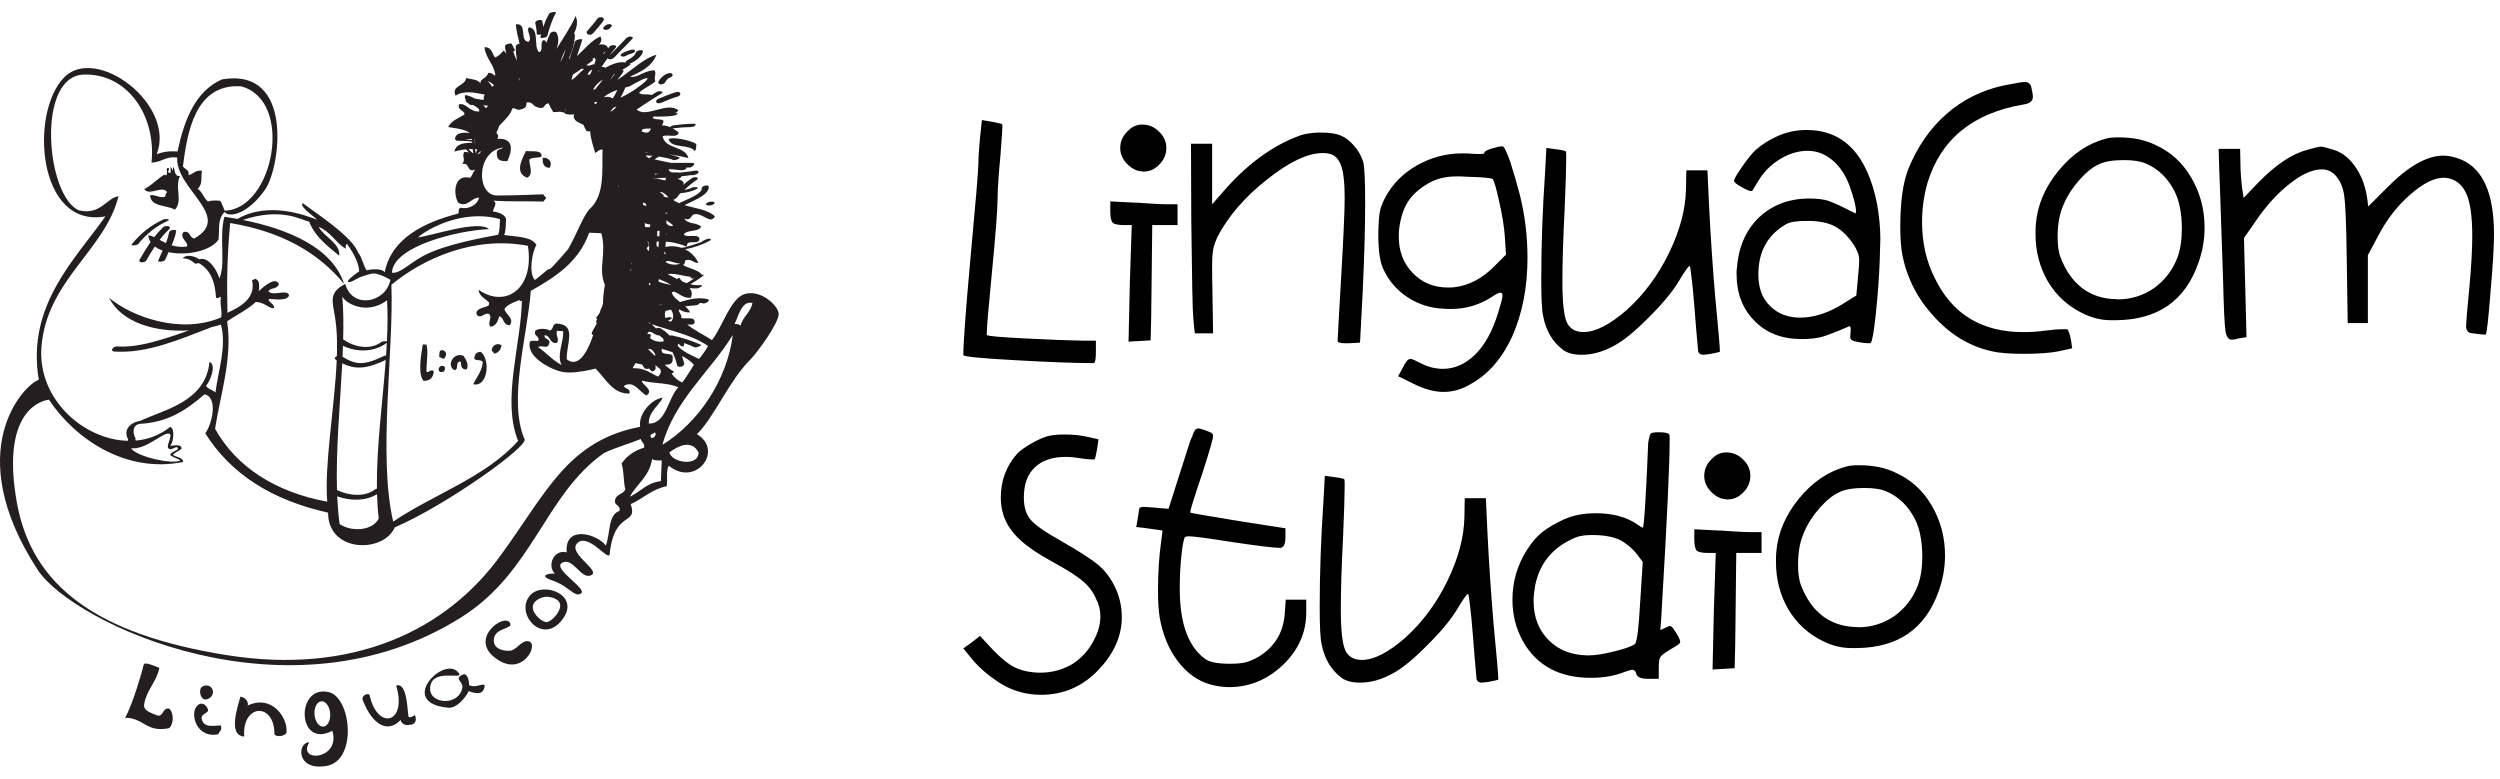
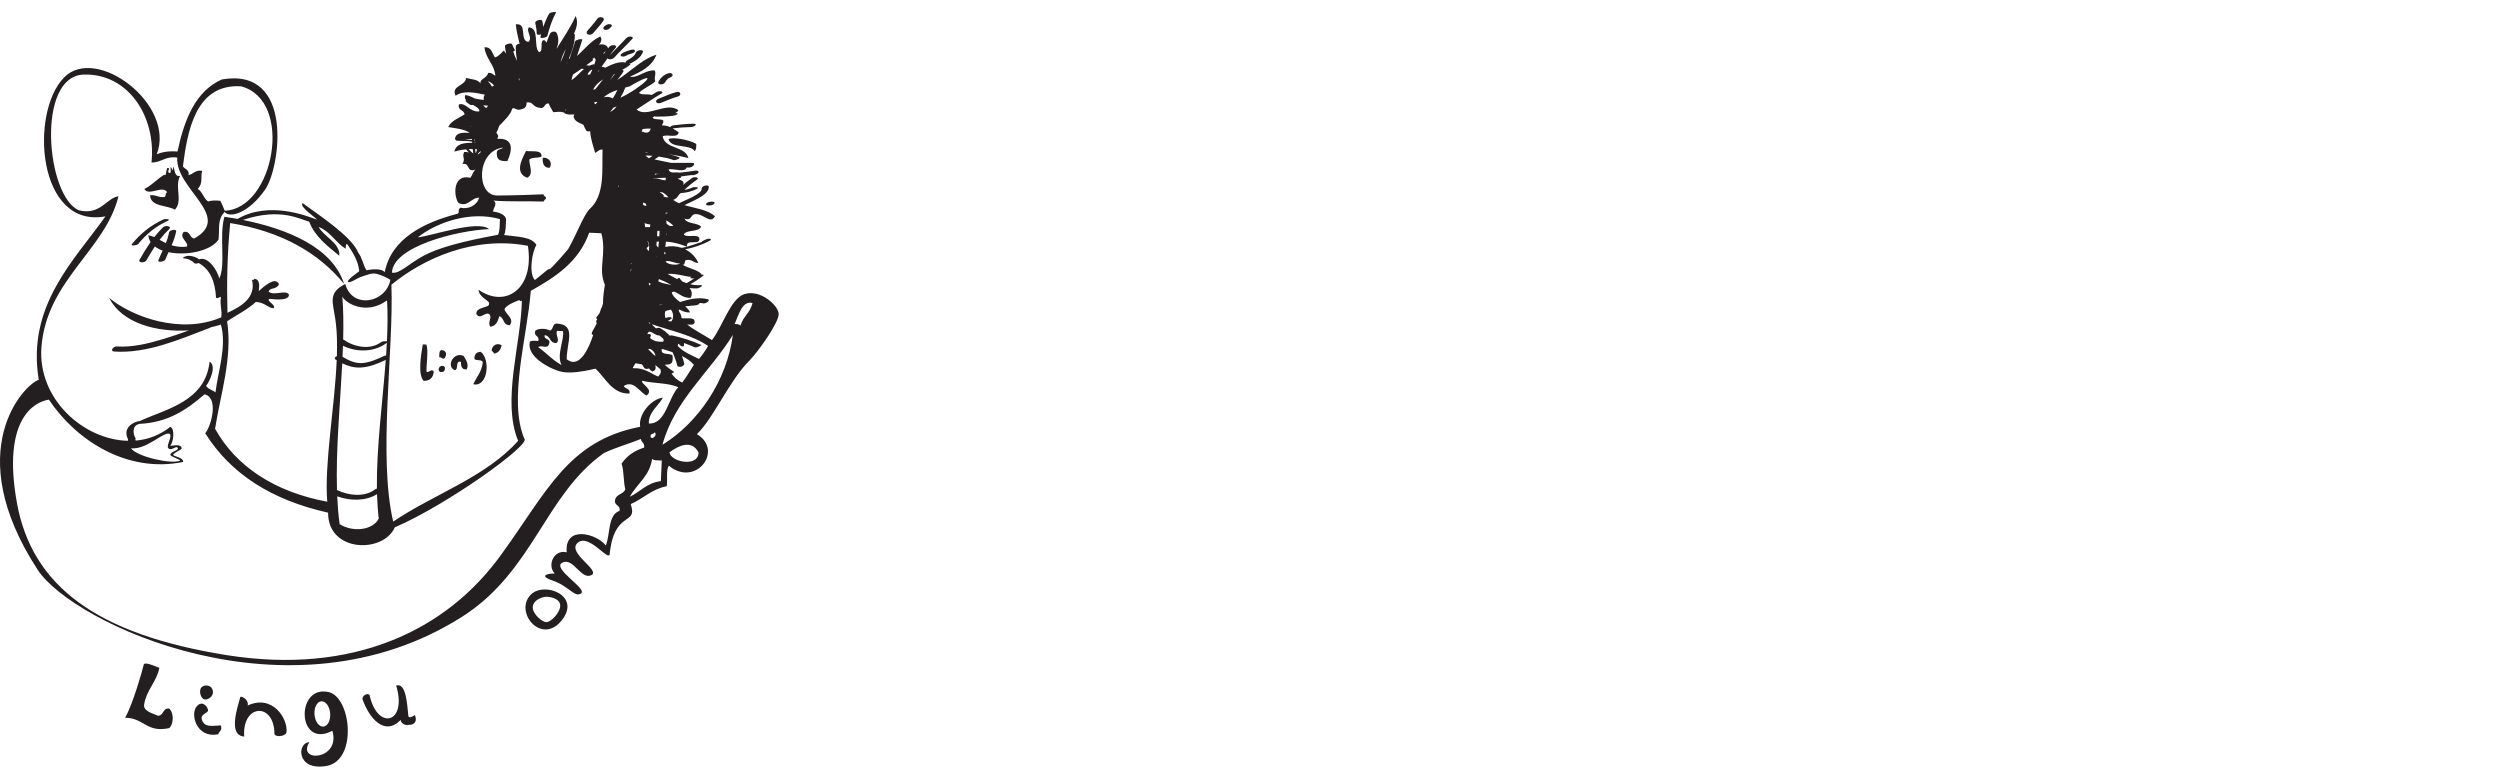
<svg xmlns="http://www.w3.org/2000/svg" width="183" height="57" viewBox="0 0 183 57" fill="none">
  <path d="M48.94 10.179C49.103 10.908 50.494 10.514 50.856 11.063C50.963 10.963 50.97 10.754 50.968 10.535C50.522 10.255 49.287 10.007 48.94 10.179Z" fill="#231F20" />
  <path d="M38.502 11.055C38.189 11.678 37.655 12.663 38.594 13.014C39.07 12.734 38.76 12.207 38.742 11.687C38.926 11.486 39.392 11.592 39.64 11.46C39.679 10.942 38.965 11.114 38.502 11.055Z" fill="#231F20" />
  <path d="M39.725 11.553C39.707 11.967 39.801 12.278 40.226 12.286C40.476 11.95 40.203 11.491 39.725 11.553Z" fill="#231F20" />
-   <path d="M12.116 12.832C12.045 12.583 11.072 13.64 10.562 13.83C10.875 14.404 11.926 13.507 12.239 14.081C12.056 14.097 12.201 14.473 11.958 14.424C11.551 14.456 11.412 14.243 10.986 14.293C11.03 15.16 12.205 14.993 12.806 15.35C13.412 14.671 12.758 13.704 13.181 12.878C12.711 12.993 12.79 12.163 12.676 12.234C12.646 12.704 12.621 12.336 12.499 12.226C12.444 12.353 12.582 12.689 12.39 12.666C12.149 12.523 12.595 12.277 12.228 12.303C12.17 12.457 12.312 12.829 12.116 12.832Z" fill="#231F20" />
+   <path d="M12.116 12.832C12.045 12.583 11.072 13.64 10.562 13.83C10.875 14.404 11.926 13.507 12.239 14.081C12.056 14.097 12.201 14.473 11.958 14.424C11.551 14.456 11.412 14.243 10.986 14.293C11.03 15.16 12.205 14.993 12.806 15.35C13.412 14.671 12.758 13.704 13.181 12.878C12.711 12.993 12.79 12.163 12.676 12.234C12.646 12.704 12.621 12.336 12.499 12.226C12.444 12.353 12.582 12.689 12.39 12.666C12.149 12.523 12.595 12.277 12.228 12.303Z" fill="#231F20" />
  <path d="M36.163 25.884C36.493 25.841 36.642 25.601 36.723 25.287C36.419 25.044 35.969 25.287 35.993 25.699C36.093 25.722 36.128 25.803 36.163 25.884Z" fill="#231F20" />
  <path d="M31.751 27.202C31.596 26.916 31.28 27.396 31.218 27.178C31.212 26.532 31.367 25.737 31.215 25.223L30.949 25.211C30.828 25.921 30.567 27.412 31.01 27.88C31.466 27.882 31.712 27.655 31.751 27.202Z" fill="#231F20" />
  <path d="M32.353 25.628C32.126 25.628 32.163 25.918 32.153 26.153C32.321 26.14 32.343 26.261 32.504 26.257C32.697 26.05 32.75 25.684 32.353 25.628Z" fill="#231F20" />
  <path d="M35.192 25.753C34.888 25.762 34.723 25.922 34.725 26.265C34.837 26.447 35.346 26.265 35.334 26.559C35.253 27.245 34.874 27.606 34.643 28.128C35.712 28.361 35.923 26.327 35.192 25.753Z" fill="#231F20" />
  <path d="M33.267 27.09C33.617 27.102 33.284 26.365 33.738 26.488C33.742 26.796 33.786 27.068 34.158 27.04C34.35 26.685 34.101 26.324 33.935 26.052C33.173 25.721 32.659 26.818 33.267 27.09Z" fill="#231F20" />
  <path d="M32.565 26.882C32.333 26.596 31.931 26.965 32.195 27.221C32.47 27.275 32.593 27.162 32.565 26.882Z" fill="#231F20" />
-   <path d="M38.727 46.951C38.258 46.8 37.92 47.444 37.455 47.609C37.219 47.693 36.057 47.658 36.149 46.789C36.242 45.92 37.554 46.06 37.345 45.619C36.947 44.778 34.016 46.914 36.599 48.39C38.321 49.374 39.433 47.178 38.727 46.951Z" fill="#231F20" />
  <path d="M11.561 52.389C11.08 52.189 10.472 52.033 10.552 51.56C10.731 50.48 11.453 49.94 11.667 48.887C11.291 48.756 10.57 48.392 10.514 48.676C10.446 49.014 9.713 51.589 9.155 52.542C10.536 52.538 10.722 53.664 12.383 53.297C12.704 53.038 12.759 52.201 12.381 51.865C11.891 51.803 11.995 52.407 11.561 52.389Z" fill="#231F20" />
-   <path d="M34.343 50.156C34.329 49.749 34.239 49.438 33.982 49.343C33.123 49.645 33.911 49.893 33.847 50.305C33.628 51.707 31.479 51.55 31.485 50.434C31.491 48.825 33.935 49.808 33.6 49.294C32.631 47.812 28.949 51.475 32.835 51.807C33.377 51.854 34.03 51.159 34.312 50.59C34.872 50.799 35.443 50.894 35.48 50.138C35.154 50.036 34.841 50.379 34.343 50.156Z" fill="#231F20" />
  <path d="M15.549 50.46C15.392 50.072 14.816 50.109 14.687 50.403C14.559 50.697 14.74 51.244 15.064 51.203C15.389 51.162 15.706 50.848 15.549 50.46Z" fill="#231F20" />
  <path d="M18.126 51.647C18.22 51.426 17.98 51.027 17.596 50.998C17.414 51.696 16.652 53.837 17.876 53.916C17.71 51.501 20.087 51.392 20.088 53.725C20.137 53.968 20.874 53.93 20.97 53.614C21.093 52.611 19.95 50.791 18.126 51.647Z" fill="#231F20" />
  <path d="M29.892 52.406C29.802 51.621 29.748 49.953 28.999 50.179C29.843 52.969 27.621 53.507 27.054 50.879C26.944 50.7 26.514 50.889 26.531 51.169C27.011 52.556 28.136 53.923 29.333 52.698C29.325 52.902 29.634 53.148 29.949 53.057C30.136 53.073 30.613 52.964 30.371 52.341C30.371 52.342 29.92 52.656 29.892 52.406Z" fill="#231F20" />
  <path d="M14.753 52.563C14.749 52.269 15.164 52.208 15.225 52.035C15.285 51.862 14.838 51.15 14.379 51.729C13.92 52.308 14.392 54.061 15.976 53.751C16.031 53.529 16.3 53.472 16.162 53.099C15.616 53.108 14.879 53.326 14.753 52.563Z" fill="#231F20" />
  <path d="M57 22.976C56.978 22.364 55.662 21.15 54.486 21.532C53.466 21.863 52.868 23.953 52.116 24.895C51.592 24.551 50.764 24.146 50.3 23.748C50.569 23.764 50.882 23.826 50.844 23.506C50.795 23.181 50.203 23.355 49.876 23.285C49.939 23.023 49.565 22.728 49.725 22.657C49.952 22.762 50.151 22.891 50.516 22.869C50.44 22.705 50.309 22.559 50.157 22.423L50.195 22.418C50.447 22.393 50.698 22.368 50.95 22.346C51.083 22.334 51.199 22.247 51.219 22.175C51.303 22.178 51.387 22.188 51.469 22.207C51.66 22.252 52.079 21.966 51.776 21.894C51.127 21.74 50.444 21.902 49.773 22.109C49.487 21.884 49.224 21.665 49.173 21.396C49.224 21.378 49.275 21.359 49.325 21.34C49.75 21.484 49.96 21.822 50.562 21.803C50.702 21.492 50.629 21.27 50.477 21.083C50.663 21.112 50.85 21.12 51.037 21.109C51.189 21.099 51.596 20.852 51.253 20.873C51.009 20.887 50.764 20.863 50.528 20.803C50.864 20.622 51.184 20.412 51.483 20.175C51.577 20.101 51.401 20.093 51.364 20.096C51.341 20.099 51.319 20.102 51.297 20.105C51.315 20.091 51.333 20.076 51.349 20.06C51.01 19.718 50.378 19.644 49.958 19.377C50.201 19.425 50.055 19.049 50.239 19.034C50.692 18.96 50.738 19.258 51.119 19.25C50.946 18.84 50.606 18.474 50.157 18.25C50.792 18.124 51.406 17.925 51.977 17.604C51.983 17.6 52.057 17.555 52.038 17.532C52.032 17.525 52.026 17.518 52.02 17.511C51.946 17.419 51.699 17.511 51.617 17.551C51.551 17.583 51.49 17.616 51.426 17.651C51.38 17.677 51.369 17.694 51.379 17.705C51.065 17.821 50.269 18.074 50.181 18.091C50.086 18.11 49.991 18.126 49.895 18.141C49.51 18.012 49.097 17.989 48.7 18.073C48.717 17.946 48.733 17.818 48.746 17.688C49.298 17.72 49.725 17.842 50.283 18.058C50.194 17.434 51.203 18.01 51.197 17.476C51.147 17.067 50.24 17.444 50.055 17.158C50.303 16.778 51.12 17.019 51.324 16.592C51.041 16.283 50.284 16.41 50.106 16.005C50.621 16.195 50.543 15.739 50.831 15.681C51.465 15.573 51.999 16.466 52.335 15.836C51.828 15.347 50.889 15.252 50.104 15.016C50.252 14.947 50.4 14.875 50.548 14.802C50.918 14.617 51.93 14.204 51.88 13.665C51.863 13.482 51.347 13.597 51.366 13.803C51.4 14.167 50.313 14.589 50.073 14.704C49.953 14.762 49.831 14.819 49.708 14.875C49.555 14.813 49.411 14.733 49.278 14.635C49.479 14.562 49.612 14.415 49.715 14.235C49.753 14.201 49.791 14.168 49.829 14.134C50.229 14.114 50.621 14.016 50.983 13.844C51.293 13.695 50.82 13.66 50.674 13.73C50.491 13.816 50.294 13.873 50.093 13.896C50.379 13.638 50.666 13.385 50.988 13.174C51.279 12.983 50.832 12.916 50.671 13.023C50.436 13.18 50.212 13.352 49.999 13.539C50.014 13.5 50.028 13.462 50.043 13.425C50.032 13.179 49.722 13.208 49.615 13.05C49.769 13.075 49.848 13.019 49.88 12.91C50.127 12.882 50.372 12.851 50.616 12.815C50.68 12.835 50.749 12.832 50.812 12.808L50.908 12.778C50.977 12.757 51.165 12.685 51.13 12.576C51.13 12.573 51.127 12.569 51.126 12.566C51.099 12.483 50.973 12.477 50.904 12.489C50.523 12.549 50.135 12.6 49.743 12.64C49.426 12.558 49.077 12.765 48.933 12.399C49.348 12.322 50.143 12.66 50.262 12.261H50.472C50.694 12.261 51.008 11.924 50.66 11.924H49.121C48.722 11.835 48.319 11.75 47.91 11.67C48.013 11.6 48.117 11.53 48.223 11.462L48.325 11.478C48.651 11.53 48.991 11.591 49.296 11.717C49.411 11.765 49.878 11.579 49.717 11.513C49.466 11.413 49.205 11.34 48.938 11.295C49.428 11.357 49.913 11.45 50.392 11.573C50.169 10.671 48.674 10.933 48.506 9.98C48.817 9.792 49.64 10.164 49.675 9.675C49.525 9.588 49.389 9.489 49.239 9.401L49.252 9.399C49.688 9.341 50.126 9.308 50.565 9.3C50.677 9.3 50.831 9.257 50.907 9.169C50.984 9.082 50.838 9.056 50.778 9.056C50.295 9.061 49.816 9.109 49.337 9.169C49.255 9.179 49.102 9.22 49.051 9.304C48.863 9.219 48.659 9.176 48.453 9.177C48.485 9.058 48.586 9.013 48.557 8.826C48.386 8.67 47.899 8.804 47.766 8.613C47.815 8.567 47.872 8.53 47.934 8.504C47.939 8.524 47.965 8.536 48.015 8.536C48.422 8.536 48.831 8.533 49.235 8.48C49.35 8.465 49.489 8.439 49.58 8.36C49.672 8.281 49.503 8.278 49.461 8.283C49.438 8.286 49.416 8.288 49.393 8.29C49.503 8.25 49.596 8.173 49.657 8.073C48.832 7.397 47.316 8.682 46.603 8.012C47.2 7.629 47.783 7.223 48.393 6.862C48.692 6.685 48.235 6.631 48.078 6.724C47.951 6.799 47.824 6.877 47.697 6.956C47.446 6.851 46.929 6.988 46.777 6.791C47.118 6.45 47.618 6.284 47.969 5.955C47.843 5.598 48.074 5.444 47.916 5.152C47.201 5.117 46.65 5.752 46.118 5.607C46.926 5.249 47.719 4.877 48.053 4.003C47.156 4.274 46.419 4.982 45.572 5.589C45.553 5.597 45.535 5.608 45.52 5.621C45.509 5.63 45.499 5.64 45.488 5.649C45.387 5.72 45.285 5.789 45.181 5.855C45.339 5.673 45.484 5.48 45.615 5.277C45.679 5.177 45.63 5.131 45.545 5.115C45.763 5.007 45.968 4.874 46.155 4.719C46.127 4.702 46.098 4.688 46.068 4.672C46.102 4.666 46.135 4.656 46.166 4.64C46.505 4.466 46.943 4.188 47.06 3.8C47.124 3.592 46.601 3.661 46.543 3.854C46.472 4.087 46.155 4.287 45.953 4.391C45.892 4.423 45.781 4.498 45.8 4.579C45.305 4.472 44.792 4.706 44.296 4.962C44.288 4.941 44.261 4.925 44.207 4.914C44.153 4.904 44.094 4.895 44.037 4.887C44.186 4.682 44.33 4.474 44.475 4.265C44.495 4.315 44.588 4.341 44.634 4.342C44.697 4.345 44.761 4.333 44.819 4.309C44.878 4.285 44.931 4.249 44.974 4.202C45.4 3.729 45.872 3.299 46.298 2.825C46.383 2.73 46.226 2.678 46.159 2.676C46.096 2.674 46.033 2.686 45.974 2.71C45.916 2.734 45.863 2.77 45.819 2.816C45.435 3.243 45.016 3.636 44.624 4.056C44.759 3.87 44.899 3.688 45.051 3.515C45.26 3.277 44.762 3.248 44.63 3.398C44.588 3.446 44.548 3.493 44.508 3.543C44.439 3.182 43.884 3.227 43.82 3.29C43.96 3.171 44.119 2.871 43.936 2.673C43.279 2.968 42.779 3.607 42.237 4.103C42.362 3.711 42.489 3.32 42.618 2.93C42.663 2.79 42.169 2.903 42.108 3.013C42.086 3.052 42.066 3.092 42.047 3.132C42.046 3.135 42.045 3.138 42.044 3.141C42.044 3.145 42.044 3.148 42.045 3.151C42.046 3.155 42.048 3.157 42.05 3.16C42.053 3.162 42.055 3.164 42.059 3.166C41.937 3.539 41.816 3.913 41.696 4.288C41.676 4.292 41.656 4.297 41.636 4.303C41.88 3.753 42.065 3.186 42.082 2.58C42.084 2.557 42.079 2.534 42.066 2.515C42.053 2.496 42.033 2.483 42.011 2.477C42.221 2.024 42.328 1.588 42.138 1.171C41.747 2.055 41.218 2.786 40.742 3.578C40.871 3.204 40.937 2.827 40.761 2.438C40.671 2.241 40.34 2.294 40.257 2.476C40.161 2.686 40.077 2.902 40.005 3.122C39.967 3.047 39.91 2.983 39.839 2.937C39.444 2.94 39.839 3.805 39.445 3.808C39.03 3.364 39.516 2.097 38.725 2C38.459 2.239 39.03 2.759 38.678 3.065C37.984 2.991 38.651 1.671 37.758 1.78C37.793 2.218 37.908 2.7 38.032 3.195C37.899 3.216 37.76 3.292 37.757 3.386C37.746 3.748 37.789 4.104 37.845 4.459C37.734 4.24 37.642 4.011 37.57 3.775C37.651 3.737 37.707 3.691 37.69 3.659C37.611 3.522 37.541 3.38 37.478 3.235C37.427 3.111 36.958 3.24 36.963 3.373C36.973 3.562 37.006 3.749 37.061 3.931C37.001 3.851 36.939 3.772 36.874 3.698C36.68 3.888 36.52 4.117 36.23 4.203C36.012 3.92 36.016 3.434 35.463 3.458C35.554 4.312 36.177 4.678 36.261 5.538C36.077 5.478 36.017 5.306 35.736 5.337C35.627 5.76 35.114 5.751 35.169 6.112C35.006 5.806 34.506 5.811 34.12 5.71C34.06 6.313 32.996 6.257 33.352 7.011C33.874 6.621 34.67 6.752 35.489 6.926C35.394 7.067 35.385 7.194 35.421 7.313C35.193 7.293 34.966 7.258 34.743 7.208C34.534 7.084 34.304 6.998 34.065 6.954C34.035 7.01 34.022 7.074 34.028 7.138C34.034 7.202 34.06 7.262 34.101 7.311C34.075 7.364 34.086 7.425 34.164 7.486C34.233 7.541 34.307 7.59 34.376 7.645C34.439 7.694 34.528 7.699 34.612 7.677C34.88 7.826 35.13 7.966 35.08 8.156C34.367 8.224 34.111 7.477 33.592 7.646C33.489 8.108 33.981 8.027 34.004 8.375C33.58 8.656 33.043 8.814 32.808 9.3C33.267 9.387 33.939 9.422 34.389 9.725C33.853 9.698 33.336 9.692 33.301 10.211C33.33 10.224 33.36 10.234 33.391 10.241C33.369 10.267 33.37 10.294 33.428 10.299C33.79 10.329 34.194 10.293 34.559 10.37C34.561 10.398 34.563 10.426 34.565 10.454C33.93 10.451 33.374 10.532 33.262 11.098C33.541 11.011 33.828 10.956 34.119 10.934C34.179 11.015 34.246 11.091 34.319 11.161C34.207 11.126 34.089 11.115 33.972 11.129C33.792 11.538 34.109 11.573 33.845 12.012C34.424 11.853 34.125 12.69 34.805 12.409C34.63 12.559 34.576 12.84 34.425 13.015C33.226 12.714 33.149 14.185 33.545 14.843C34.233 15.218 34.467 14.471 35.072 14.465C34.916 15.049 34.265 15.339 33.707 15.205C33.459 15.358 33.678 15.505 33.51 15.641C31.053 16.278 28.639 17.449 28.159 19.934C27.984 19.627 27.158 19.701 26.832 19.787C26.578 19.408 26.515 18.852 26.226 18.503C25.756 17.279 23.135 15.612 22.159 14.871C21.823 15.113 23.294 16.045 23.174 16.071C22.47 15.805 19.683 14.693 17.388 16.024C17.066 15.965 16.746 15.912 16.428 15.866C16.02 17.293 16.542 19.381 16.053 20.382C15.911 19.798 15.243 18.741 14.586 18.984C14.361 18.822 14.093 18.732 13.816 18.725C13.688 18.726 13.563 18.76 13.452 18.823C13.366 18.872 13.384 18.916 13.477 18.918C13.772 18.926 14.042 19.077 14.251 19.277C14.294 19.319 14.423 19.295 14.536 19.252C15.383 19.712 15.753 20.609 15.812 21.792C16.009 21.923 16.155 21.578 16.166 21.808C16.08 22.369 16.279 22.67 16.193 23.231C13.254 24.494 9.693 23.216 7.99 21.804C8.905 23.631 11.4 24.335 13.83 24.185C13.229 24.405 12.625 24.614 12.012 24.8C10.902 25.137 9.714 25.437 8.543 25.36C8.293 25.343 8.017 25.711 8.365 25.734C10.756 25.892 13.162 24.84 15.348 24.003C15.378 23.992 15.407 23.977 15.432 23.958C15.684 23.902 15.931 23.837 16.17 23.762C16.616 25.341 15.951 27.214 15.774 28.723C15.568 28.543 15.226 28.487 15.084 28.247C15.34 27.951 15.888 26.756 15.34 26.48C15.04 29.411 12.079 29.958 10.233 30.821C10.178 30.822 10.123 30.83 10.07 30.845C9.761 30.94 9.496 31.087 9.334 31.376C9.198 31.621 9.249 31.921 9.374 32.159C9.361 32.183 9.358 32.21 9.364 32.236C9.367 32.247 9.371 32.257 9.374 32.267C6.132 32.204 2.741 29.209 3.034 25.407C3.409 20.517 7.715 18.302 8.671 14.369C7.82 14.47 7.354 15.777 5.782 15.398C3.385 14.385 2.619 5.571 6.128 5.459C9.356 5.354 11.447 8.504 11.09 11.898C11.831 11.899 12.114 11.404 12.973 11.537C12.83 13.84 17.073 15.851 14.224 17.456C13.836 17.414 13.978 16.887 13.445 16.978C13.058 17.399 13.895 17.786 13.665 18.054C13.294 18.098 12.919 18.064 12.562 17.956C12.705 17.626 12.83 17.29 12.896 16.933C12.931 16.743 12.413 16.832 12.382 17.001C12.329 17.272 12.249 17.538 12.145 17.794C11.981 17.718 11.829 17.635 11.683 17.555C11.894 17.279 12.126 17.019 12.377 16.778C12.61 16.556 12.111 16.471 11.947 16.627C11.711 16.855 11.492 17.099 11.291 17.357C11.153 17.293 11.007 17.247 10.857 17.222C10.871 17.397 10.928 17.566 11.024 17.714C10.734 18.131 10.467 18.562 10.221 19.005C10.079 19.257 10.602 19.259 10.713 19.064C10.91 18.715 11.114 18.373 11.335 18.044C11.509 18.172 11.701 18.273 11.906 18.343C11.796 18.584 11.684 18.823 11.586 19.068C11.523 19.227 12.034 19.163 12.1 19C12.172 18.819 12.253 18.64 12.334 18.461C13.646 18.736 15.436 18.38 15.997 17.535C16.088 16.615 15.904 16.095 16.441 15.51C16.776 15.981 18.189 15.645 19.417 13.863C20.514 12.271 21.57 4.902 16.245 5.813C14.325 6.66 13.503 8.707 12.992 11.092C12.378 11.041 11.884 11.122 11.472 11.292C12.882 7.658 7.056 3.267 4.697 5.663C2.149 8.25 2.739 16.756 7.718 15.838C5.47 19.018 1.928 22.366 2.839 27.801C1.798 28.122 -2.951 32.968 2.767 41.722C5.319 45.627 21.192 53.155 33.808 45.157C39.055 41.831 39.864 36.244 44.2 33.169C45.043 32.757 46.023 32.496 46.911 32.133C46.94 32.39 47.213 32.423 47.15 32.765C46.444 32.986 45.881 33.365 45.499 33.939C45.685 34.478 45.624 35.243 45.772 35.817C45.634 36.193 45.114 36.153 45.027 36.584C44.927 37.045 45.448 36.937 45.347 37.398C44.491 37.674 44.681 39.089 44.347 39.932C43.726 39.095 41.316 38.378 41.481 40.429C40.526 40.197 40.031 41.404 40.613 41.99C40.296 41.953 39.274 42.099 40.466 42.503C41.659 42.907 42.065 43.776 42.539 43.435C43.014 43.094 40.359 41.601 41.16 41.187C41.962 40.773 42.531 42.46 43.274 42.107C44.017 41.754 41.473 40.477 42.278 39.738C43.084 38.999 44.566 41.154 44.628 40.559C44.968 37.275 46.711 38.529 46.169 36.901C47.082 36.503 47.711 35.796 48.804 35.594C48.882 35.122 48.74 34.408 48.959 34.09C50.919 35.702 53.016 32.977 51.015 31.78C52.265 30.568 53.389 27.842 54.897 26.351C55.433 25.82 57.023 23.625 57 22.976ZM17.645 6.319C21.563 7.36 20.029 15.32 16.447 15.422C16.341 15.179 16.254 14.917 16.123 14.697C15.781 14.665 15.469 14.665 15.232 14.747C14.892 14.519 14.829 14.037 14.472 13.825C14.893 13.395 14.658 12.991 14.797 12.506C14.289 12.416 14.165 12.745 13.805 12.818C13.875 12.414 13.527 12.392 13.389 12.178C13.715 9.664 14.286 6.108 17.645 6.319ZM51.831 25.326C51.64 25.663 51.418 25.98 51.167 26.275C50.646 26.015 49.954 25.74 49.61 25.318C49.645 24.894 49.757 25.477 50.054 25.337C50.07 25.263 50.076 25.186 50.07 25.11C50.334 25.203 50.594 25.306 50.851 25.422C50.987 25.483 51.38 25.27 51.337 25.25C50.647 24.944 49.926 24.71 49.188 24.552C49.134 24.549 49.08 24.556 49.029 24.574C48.924 24.465 48.812 24.364 48.693 24.271C48.688 24.251 48.684 24.231 48.681 24.211C48.667 24.218 48.653 24.224 48.638 24.23C48.539 24.155 48.434 24.086 48.327 24.023C48.246 23.976 48.123 23.994 48.022 24.041C47.932 23.96 47.84 23.866 47.74 23.776C47.744 23.766 47.748 23.756 47.752 23.745C49.108 24.218 50.66 24.515 51.831 25.326ZM48.178 27.566C47.6 27.329 47.209 26.921 46.338 26.952C46.338 26.925 46.333 26.9 46.33 26.874C46.341 26.87 46.35 26.864 46.358 26.856C46.416 26.768 46.468 26.677 46.519 26.586C46.567 26.595 46.614 26.605 46.663 26.614C46.763 26.633 46.875 26.658 46.991 26.674C47.045 26.739 47.092 26.811 47.129 26.888C47.187 27.017 47.371 27.028 47.506 26.974C47.569 27.065 47.652 27.14 47.75 27.192C48.022 27.108 48.01 26.966 47.974 26.724C48.094 26.829 48.215 26.932 48.341 27.031C48.408 27.193 48.38 27.363 48.178 27.566ZM39.867 24.535C40.325 24.57 40.197 25.142 40.731 25.106C41.012 24.898 40.648 24.563 40.77 24.218L41.214 24.238C41.309 24.919 40.723 25.967 41.105 26.722C40.443 26.363 39.982 25.82 39.385 25.402C39.723 25.228 40.055 25.592 40.196 25.171C40.339 24.728 39.798 24.911 39.867 24.535H39.867ZM36.086 15.482C36.135 15.177 36.441 14.882 36.121 14.683C37.098 14.771 38.847 14.719 39.762 14.754C39.86 14.736 39.83 14.58 39.947 14.584C40.023 14.345 39.779 14.398 39.786 14.222C38.91 14.254 37.952 14.302 36.392 14.31C34.832 14.319 34.859 11.031 36.826 10.803C36.705 10.951 36.399 10.895 36.366 11.139C36.348 11.695 36.539 11.805 37.138 11.795C37.51 11.015 37.633 10.084 36.408 10.163C36.519 9.889 36.46 9.93 36.339 9.716L36.331 9.717C36.42 9.559 36.49 9.39 36.541 9.215C36.925 8.808 37.397 8.362 37.481 7.988C37.576 7.772 37.817 8.125 38.102 8.015C38.392 7.929 38.542 7.9 38.546 7.501C39.094 7.43 38.906 7.814 39.529 7.9C39.91 7.974 39.824 7.54 40.166 7.572C40.244 7.813 40.39 7.991 40.494 8.209C40.902 8.204 40.926 8.133 41.292 8.244C41.297 8.235 41.301 8.226 41.305 8.217C41.302 8.266 41.331 8.31 41.407 8.333C41.583 8.388 41.769 8.403 41.952 8.377C41.981 8.387 42.011 8.392 42.042 8.394C42.008 8.435 41.99 8.487 41.99 8.541C42.053 8.903 42.417 8.987 42.71 9.138C42.765 9.282 42.832 9.421 42.911 9.554C42.955 9.628 43.083 9.634 43.2 9.601C43.221 10.127 43.44 10.757 43.563 11.187C43.753 11.116 43.837 10.928 44.107 10.944C44.048 12.367 44.325 14.321 43.114 15.345C42.648 15.918 42.22 17.124 41.586 18.238C41.217 18.677 40.841 19.108 40.444 19.521C40.38 19.579 40.319 19.636 40.253 19.692C40.184 19.691 40.117 19.713 40.063 19.756C39.764 20.005 39.464 20.257 39.154 20.499H39.152C38.686 20.008 38.95 18.424 39.268 17.93C38.9 17.301 37.806 17.339 36.9 17.204C37.017 16.959 37.024 16.596 37.032 16.232C37.143 15.823 36.69 15.554 36.086 15.482ZM35.377 11.017L35.369 11.023C35.369 11.02 35.369 11.017 35.371 11.015L35.377 11.017ZM35.072 10.965C35.072 10.967 35.077 10.969 35.079 10.97L35.068 10.98C35.07 10.975 35.071 10.97 35.072 10.966V10.965ZM35.199 11.047C35.191 11.086 35.181 11.122 35.17 11.157C35.163 11.165 35.157 11.174 35.15 11.183C35.089 11.227 35.028 11.271 34.968 11.316C34.976 11.289 34.985 11.261 34.993 11.234C35.061 11.171 35.13 11.108 35.199 11.047H35.199ZM34.738 11.491L34.722 11.472L34.726 11.467C34.73 11.476 34.732 11.484 34.737 11.492L34.738 11.491ZM34.464 9.213C34.46 9.225 34.456 9.237 34.452 9.249L34.412 9.231C34.429 9.226 34.447 9.22 34.464 9.214L34.464 9.213ZM34.732 10.205C34.745 10.238 34.761 10.269 34.779 10.299C34.759 10.293 34.74 10.287 34.72 10.282C34.72 10.255 34.718 10.228 34.716 10.2L34.732 10.205ZM34.85 11.177L34.821 11.203C34.801 11.108 34.785 11.012 34.776 10.915C34.826 10.918 34.875 10.922 34.923 10.926C34.901 11.011 34.876 11.093 34.851 11.178L34.85 11.177ZM34.968 11.723C34.974 11.717 34.98 11.712 34.987 11.706H34.992L34.979 11.729C34.977 11.728 34.973 11.726 34.969 11.723L34.968 11.723ZM35.427 11.354C35.385 11.431 35.339 11.505 35.288 11.576C35.337 11.503 35.384 11.429 35.43 11.355L35.427 11.354ZM45.194 6.582C45.099 6.796 44.987 7.002 44.86 7.198C44.645 7.126 44.567 7.036 44.184 7.126C44.461 6.878 44.813 6.714 45.195 6.582L45.194 6.582ZM48.88 15.597C48.825 15.628 48.762 15.638 48.701 15.627C48.699 15.617 48.697 15.608 48.696 15.599L48.816 15.556C48.839 15.571 48.86 15.586 48.88 15.597ZM49.154 23.52C49.067 23.536 48.977 23.524 48.898 23.484C48.957 23.449 49.015 23.413 49.075 23.377C49.372 23.2 48.909 23.183 48.767 23.268C48.753 23.276 48.739 23.286 48.724 23.295C48.651 23.127 48.647 22.937 48.713 22.766C48.845 22.734 48.977 22.699 49.108 22.662C49.289 22.9 49.344 23.221 49.155 23.521L49.154 23.52ZM48.286 24.563C48.38 24.637 48.47 24.717 48.555 24.802C48.578 24.849 48.59 24.906 48.555 25.005C48.088 25.05 47.8 24.931 47.588 24.743C47.612 24.684 47.63 24.623 47.641 24.561C47.66 24.454 47.514 24.431 47.373 24.462C47.414 24.402 47.453 24.342 47.489 24.281C47.814 24.274 47.882 24.54 48.287 24.564L48.286 24.563ZM42.574 5.028C42.632 5.037 42.69 5.045 42.749 5.052C42.432 5.308 42.181 5.638 41.84 5.868C41.857 5.726 41.892 5.586 41.943 5.452C42.159 5.32 42.368 5.177 42.574 5.028ZM43.726 7.462C43.691 7.533 43.636 7.592 43.568 7.633L43.483 7.516C43.515 7.5 43.543 7.484 43.572 7.466C43.623 7.458 43.675 7.457 43.726 7.462ZM41.389 8.027L41.449 8.028C41.43 8.044 41.413 8.06 41.394 8.075C41.378 8.087 41.364 8.102 41.351 8.117C41.364 8.087 41.377 8.057 41.389 8.027ZM48.558 14.367H48.554L48.544 14.361C48.586 14.33 48.605 14.301 48.582 14.283C48.495 14.217 48.395 14.136 48.284 14.051L48.313 14.046C48.345 14.056 48.374 14.064 48.404 14.074C48.436 14.084 48.47 14.088 48.503 14.085C48.667 14.176 48.813 14.299 48.931 14.445C48.831 14.457 48.729 14.444 48.636 14.405C48.631 14.388 48.609 14.375 48.558 14.367H48.558ZM44.466 15.396H44.469L44.465 15.4C44.465 15.399 44.465 15.397 44.465 15.396L44.466 15.396ZM47.588 16.626C47.469 16.626 47.35 16.626 47.231 16.626C47.224 16.597 47.216 16.567 47.209 16.537C47.204 16.469 47.197 16.401 47.19 16.333C47.328 16.386 47.466 16.433 47.602 16.428C47.589 16.494 47.583 16.56 47.586 16.626H47.588ZM45.261 13.551H45.263C45.272 13.593 45.281 13.635 45.289 13.676L45.248 13.672C45.251 13.631 45.255 13.591 45.259 13.551H45.261ZM46.183 19.861C46.174 19.855 46.167 19.847 46.159 19.84C46.159 19.813 46.162 19.787 46.163 19.76C46.181 19.722 46.198 19.684 46.217 19.646C46.203 19.718 46.191 19.79 46.181 19.861H46.183ZM46.183 19.37L46.187 19.264C46.201 19.264 46.215 19.267 46.229 19.269C46.213 19.303 46.198 19.336 46.183 19.37H46.183ZM47.075 22.639C47.071 22.648 47.067 22.657 47.063 22.665C47.063 22.655 47.066 22.646 47.068 22.636L47.075 22.639ZM47.619 20.797C47.604 20.824 47.589 20.85 47.574 20.876C47.554 20.878 47.533 20.878 47.513 20.876L47.509 20.848L47.523 20.819C47.526 20.814 47.517 20.811 47.504 20.81C47.499 20.772 47.495 20.735 47.489 20.697C47.537 20.734 47.59 20.761 47.648 20.779C47.637 20.782 47.627 20.788 47.619 20.797V20.797ZM47.084 15.009C47.081 14.973 47.078 14.938 47.074 14.903C47.071 14.877 47.068 14.851 47.066 14.825C47.131 14.848 47.196 14.871 47.26 14.894C47.282 14.954 47.304 15.014 47.325 15.073C47.242 15.064 47.161 15.042 47.084 15.009ZM45.849 11.347L45.855 11.34L45.859 11.348L45.849 11.347ZM47.499 18.366L47.455 18.355C47.415 18.305 47.376 18.252 47.338 18.197C47.341 18.174 47.344 18.151 47.346 18.127C47.438 18.087 47.504 18.025 47.485 17.959C47.453 17.846 47.422 17.734 47.393 17.622C47.414 17.653 47.435 17.685 47.457 17.718C47.478 17.835 47.501 17.952 47.525 18.067C47.516 18.167 47.506 18.266 47.497 18.365L47.499 18.366ZM47.494 23.651C47.494 23.631 47.494 23.61 47.494 23.588H47.495C47.534 23.612 47.57 23.637 47.606 23.665C47.602 23.673 47.597 23.681 47.593 23.689L47.494 23.651ZM47.983 18.738C47.983 18.735 47.983 18.733 47.983 18.731L48.094 18.753V18.76C48.056 18.755 48.02 18.747 47.983 18.738ZM45.071 26.142C45.069 26.148 45.067 26.154 45.065 26.16L45.059 26.149L45.071 26.142ZM48.233 20.428C48.551 20.548 48.858 20.693 49.153 20.863C48.812 20.792 48.455 20.736 48.19 20.597C48.205 20.542 48.219 20.486 48.233 20.429V20.428ZM44.939 11.239L44.937 11.252L44.892 11.247L44.939 11.239ZM47.445 25.564C47.625 25.441 47.971 25.799 47.977 26.047C47.943 26.031 47.91 26.013 47.877 25.995C47.733 25.851 47.59 25.706 47.446 25.563L47.445 25.564ZM48.251 22.338L48.244 22.334L48.24 22.324C48.337 22.303 48.437 22.3 48.534 22.315C48.441 22.322 48.347 22.33 48.252 22.337L48.251 22.338ZM48.724 19.148C48.929 18.993 49.414 19.306 49.784 19.283C49.557 19.458 48.836 19.36 48.725 19.147L48.724 19.148ZM48.049 17.948C48.056 17.862 48.063 17.776 48.069 17.69C48.126 17.687 48.182 17.685 48.236 17.684C48.221 17.832 48.204 17.979 48.186 18.125C48.132 18.073 48.086 18.013 48.05 17.947L48.049 17.948ZM48.097 17.289C48.105 17.16 48.112 17.03 48.118 16.9L48.213 16.896L48.279 16.902C48.277 17.034 48.273 17.166 48.265 17.298C48.209 17.298 48.153 17.295 48.098 17.288L48.097 17.289ZM47.275 11.154C47.338 11.157 47.403 11.159 47.468 11.163C47.392 11.167 47.317 11.178 47.243 11.195C47.255 11.179 47.265 11.165 47.275 11.152L47.275 11.154ZM45.133 7.792C45.017 7.967 44.853 8.106 44.661 8.191C44.742 8.09 44.823 7.988 44.902 7.884C44.98 7.854 45.058 7.823 45.134 7.79L45.133 7.792ZM44.963 5.408C44.968 5.423 44.976 5.436 44.986 5.448C44.88 5.594 44.765 5.734 44.644 5.868C44.749 5.712 44.855 5.558 44.964 5.407L44.963 5.408ZM44.146 5.81C43.952 6.049 43.761 6.289 43.575 6.532C43.52 6.543 43.465 6.552 43.409 6.56C43.584 6.232 43.846 5.998 44.147 5.809L44.146 5.81ZM43.012 5.476C43.047 5.288 43.179 5.206 43.295 5.106L43.352 5.112C43.302 5.225 43.25 5.338 43.195 5.45C43.135 5.463 43.075 5.471 43.013 5.475L43.012 5.476ZM43.617 4.351C43.58 4.491 43.537 4.63 43.49 4.766C43.492 4.743 43.493 4.72 43.492 4.698C43.372 4.72 43.255 4.756 43.144 4.807C43.068 4.799 42.993 4.788 42.919 4.775C43.063 4.668 43.208 4.56 43.354 4.455C43.424 4.404 43.416 4.337 43.363 4.3L43.566 4.21C43.555 4.237 43.543 4.266 43.53 4.299C43.517 4.332 43.557 4.345 43.618 4.349L43.617 4.351ZM41.03 4.566C41.099 4.23 41.245 3.902 41.414 3.583C41.313 3.92 41.185 4.248 41.031 4.565L41.03 4.566ZM49.324 27.207C49.14 27.09 48.963 26.963 48.793 26.826C48.753 26.781 48.709 26.738 48.661 26.699C49 26.681 49.332 26.709 49.225 26.013C49.006 25.816 48.325 26.042 48.446 25.535C48.71 25.614 48.975 25.693 49.23 25.782C49.372 26.087 49.484 26.404 49.566 26.73C49.627 26.968 50.142 26.831 50.081 26.592C50.034 26.412 49.98 26.234 49.918 26.061C50.261 26.228 50.563 26.433 50.794 26.704C50.496 27.153 50.255 27.604 49.938 28C49.525 27.807 49.319 27.576 49.16 27.349C49.276 27.299 49.366 27.233 49.324 27.207ZM50.628 20.272C50.4 20.362 50.641 20.41 50.821 20.371C50.642 20.501 50.455 20.619 50.262 20.727C50.16 20.693 50.06 20.655 49.961 20.612C49.873 20.537 49.798 20.447 49.739 20.348C49.648 20.342 49.599 20.377 49.575 20.433C49.347 20.32 49.123 20.195 48.9 20.075C48.907 20.058 48.922 20.047 48.952 20.047C49.523 20.009 50.125 20.238 50.627 20.271L50.628 20.272ZM48.703 18.611L48.622 18.593C48.63 18.541 48.638 18.488 48.646 18.435L48.673 18.433C48.704 18.501 48.73 18.561 48.703 18.611ZM48.787 17.202C48.789 17.157 48.791 17.113 48.793 17.069C48.808 17.109 48.814 17.152 48.81 17.195L48.787 17.202ZM48.791 16.372C48.786 16.29 48.781 16.209 48.773 16.128C48.954 16.239 49.125 16.365 49.285 16.505C49.102 16.614 48.943 16.512 48.791 16.372ZM48.719 13.191C48.363 13.205 48.233 13.011 47.836 13.064C47.844 13.055 47.851 13.045 47.857 13.034C47.878 13.038 47.899 13.039 47.921 13.039C48.189 13.036 48.46 13.026 48.733 13.011C48.738 13.071 48.734 13.132 48.719 13.191ZM48.12 12.739C48.055 12.744 47.991 12.765 47.935 12.8C47.938 12.772 47.94 12.744 47.94 12.713C48.055 12.723 48.179 12.725 48.295 12.735C48.236 12.736 48.178 12.738 48.12 12.739ZM47.504 11.588C47.423 11.527 47.342 11.466 47.261 11.405C47.274 11.402 47.286 11.398 47.298 11.394C47.291 11.394 47.295 11.391 47.314 11.388C47.36 11.375 47.4 11.347 47.428 11.309C47.407 11.345 47.373 11.373 47.333 11.386C47.353 11.385 47.38 11.383 47.419 11.384C47.505 11.384 47.59 11.392 47.675 11.399C47.707 11.401 47.739 11.404 47.771 11.407C47.681 11.467 47.592 11.527 47.504 11.588ZM47.64 9.411C47.532 9.807 47.248 9.727 46.964 9.625C46.99 9.566 47.015 9.507 47.04 9.448C47.238 9.414 47.439 9.402 47.64 9.412V9.411ZM45.411 7.153C45.557 6.916 45.68 6.666 45.778 6.405C45.88 6.377 45.984 6.349 46.087 6.321C48.651 4.829 46.913 6.479 45.411 7.153ZM43.762 5.239C43.767 5.229 43.772 5.219 43.776 5.209C43.794 5.199 43.811 5.185 43.825 5.17L43.883 5.18C43.843 5.2 43.804 5.22 43.763 5.239H43.762ZM44.194 3.958C44.194 3.954 44.195 3.95 44.196 3.946C44.2 3.934 44.198 3.922 44.193 3.911C44.187 3.9 44.178 3.892 44.166 3.888C44.23 3.845 44.291 3.799 44.349 3.75C44.297 3.819 44.245 3.888 44.194 3.958H44.194ZM41.533 4.608C41.516 4.616 41.499 4.624 41.481 4.632C41.489 4.615 41.497 4.6 41.505 4.583C41.515 4.591 41.524 4.6 41.534 4.608H41.533ZM38.018 5.75C38.02 5.781 38.021 5.813 38.022 5.845C38.018 5.864 38.013 5.884 38.009 5.903C37.995 5.853 37.981 5.802 37.966 5.753C37.984 5.752 38.002 5.751 38.019 5.748L38.018 5.75ZM36.169 6.261C36.112 6.276 36.06 6.306 36.019 6.349C35.931 6.202 35.841 6.057 35.702 5.956C35.827 5.955 36.006 6.082 36.17 6.259L36.169 6.261ZM35.696 7.731L35.716 7.755C35.671 7.809 35.627 7.865 35.584 7.921C35.513 7.851 35.441 7.781 35.369 7.712C35.478 7.719 35.587 7.725 35.696 7.731ZM34.019 10.208C34.197 10.184 34.379 10.162 34.544 10.173C34.544 10.198 34.546 10.223 34.547 10.248C34.372 10.224 34.196 10.21 34.019 10.208ZM34.73 10.412C34.765 10.424 34.8 10.437 34.834 10.453C34.8 10.453 34.766 10.451 34.732 10.45C34.732 10.437 34.73 10.424 34.73 10.412ZM34.309 10.913C34.407 10.909 34.504 10.907 34.6 10.909C34.609 11.019 34.626 11.129 34.648 11.238C34.52 11.148 34.405 11.038 34.309 10.913ZM35.798 16.771C35.012 16.06 31.484 17.305 30.582 17.374C31.963 16.274 34.429 15.42 36.596 16.038C36.572 16.447 36.596 16.907 36.456 17.187C33.834 17.663 32.064 18.149 30.997 18.725C29.929 19.302 29.237 20.07 28.691 19.957C28.761 18.049 33.424 16.875 35.798 16.771ZM38.642 17.993C39.142 21.187 36.965 22.576 35.035 21.212C35.038 21.777 35.927 22.045 35.791 22.223C35.895 22.555 34.839 22.423 34.869 22.982C35.161 23.476 35.525 22.743 35.844 23.025C36.02 23.302 35.669 23.62 35.895 23.916C36.31 23.874 36.44 23.52 36.55 23.145C36.924 23.257 36.801 23.823 37.322 23.801C37.676 23.303 37.002 23.017 36.929 22.627C37.073 22.269 38.092 21.942 38.024 21.964C38.041 22.077 38.197 22.061 38.202 21.972C38.153 25.16 36.711 29.328 37.928 32.27C35.527 34.948 31.78 36.156 28.781 38.18C27.664 33.361 28.826 25.724 28.652 20.842C30.98 18.928 34.701 17.239 38.642 17.994V17.993ZM27.724 37.958C27.288 38.832 25.802 38.973 24.862 38.366C24.772 37.716 24.715 37.033 24.683 36.333C25.626 36.669 26.741 36.698 27.597 36.174C27.615 36.784 27.655 37.38 27.724 37.958ZM27.589 35.769C27.543 35.776 27.5 35.794 27.462 35.821C26.676 36.417 25.517 36.278 24.667 35.871C24.579 32.926 24.895 29.635 25.053 26.594C25.465 26.797 25.909 26.927 26.382 26.904C27.04 26.872 27.648 26.624 28.238 26.347C28.004 29.476 27.548 32.78 27.589 35.771V35.769ZM28.103 26.058C27.609 26.292 27.109 26.519 26.558 26.573C26.023 26.627 25.519 26.39 25.074 26.115C25.087 25.844 25.097 25.576 25.106 25.311C26.11 25.807 27.402 25.787 28.307 25.101L28.315 25.093C28.3 25.403 28.283 25.713 28.262 26.026C28.207 26.023 28.152 26.034 28.103 26.058ZM28.321 24.989C28.222 24.955 27.976 24.985 27.901 25.042C27.111 25.64 25.927 25.41 25.166 24.869C25.152 24.86 25.137 24.854 25.12 24.851C25.149 23.734 25.139 22.67 25.057 21.694C25.22 22.145 26.777 23.131 28.333 21.986C28.389 22.946 28.373 23.953 28.322 24.989H28.321ZM16.624 23.517C17.328 23.046 18.118 22.67 18.73 22.098C19.416 22.152 19.613 22.539 20.009 22.566C20.306 22.358 19.348 21.95 19.768 21.877C20.209 21.934 21.147 22.01 21.153 21.582C20.967 21.156 20.035 21.702 19.652 21.339C19.756 21.132 19.951 21.133 20.065 21.1C20.252 21.044 20.611 20.817 20.26 20.616C19.91 20.414 19.133 21.131 18.944 21.307C18.996 20.863 19.013 20.451 18.627 20.404C18.604 20.473 18.548 20.504 18.445 20.485C18.768 21.792 17.624 22.456 16.651 22.896C16.59 20.608 16.64 18.53 16.85 16.327C20.582 16.939 23.298 18.481 25.187 20.781C24.34 18.115 21.063 16.76 17.782 16.1C20.554 15.168 21.994 16.073 22.632 16.226C23.061 17.336 23.973 18.005 24.833 18.721C24.922 17.796 23.734 17.36 23.326 16.611C24.194 16.952 24.558 17.753 25.3 18.209C25.321 18.077 25.282 17.88 25.404 17.858C26.016 18.728 26.237 19.271 26.295 19.852C26.15 19.974 25.314 20.542 25.488 20.638C25.661 20.735 26.122 20.355 26.505 20.238C26.889 20.122 27.218 19.96 27.552 20.041C27.914 20.136 28.26 20.286 28.577 20.485C28.239 22.191 25.773 22.642 25.276 20.785C24.002 21.431 24.356 22.094 24.541 23.33C24.621 23.89 24.664 24.456 24.668 25.022C24.668 25.024 24.668 25.027 24.668 25.03C24.674 25.367 24.671 25.714 24.659 26.07C24.528 26.131 24.44 26.237 24.564 26.318C24.591 26.335 24.619 26.353 24.646 26.37C24.501 29.829 23.729 33.983 23.954 36.725C20.141 36.017 17.294 34.169 15.744 31.388C16.113 28.95 17.04 26.195 16.625 23.517H16.624ZM12.31 32.792C12.509 33.076 12.901 32.579 13.008 32.783C13.114 32.987 12.515 33.035 12.464 33.29C12.504 33.444 13.299 33.659 13.17 33.72C12.582 33.995 10.029 33.447 9.588 32.812C10.635 32.932 11.764 31.786 12.284 31.741C12.785 31.696 12.148 32.563 12.31 32.792H12.31ZM46.861 31.241C41.595 32.249 40.021 36.007 36.768 40.487C32.7 46.233 25.743 49.405 16.62 47.959C7.073 46.445 2.331 42.888 1.236 36.796C0.142 30.704 2.498 29.405 3.581 29.255C5.54 32.203 9.275 34.661 13.403 33.816C13.443 33.493 12.787 33.43 12.689 33.314C12.591 33.199 13.305 32.931 13.294 32.815C13.252 32.37 12.311 32.758 12.491 32.578C12.67 32.398 12.838 31.386 12.464 31.246C11.741 31.825 10.862 32.175 9.939 32.25C9.922 32.227 9.909 32.202 9.9 32.175C9.93 32.148 9.944 32.122 9.93 32.1C9.732 31.783 9.666 31.195 10.124 31.053C10.14 31.049 10.167 31.04 10.197 31.029C12.354 30.925 13.711 29.951 14.969 28.865C16.033 29.098 15.466 31.198 15.021 31.712C16.899 34.703 19.884 36.6 24.016 37.527C24.005 40.459 28.062 40.518 28.9 38.6C32.714 36.968 38.93 32.507 38.379 32.113C37.189 29.275 38.601 24.619 38.854 21.291C40.654 20.281 42.369 19.178 43.129 17.034L44.017 17.073C44.43 18.552 43.752 19.663 44.278 20.845C44.2 21.302 44.141 21.761 44.139 22.223C44.113 22.319 44.084 22.414 44.051 22.509C44.032 22.523 44.016 22.543 44.006 22.566C43.967 22.671 43.939 22.778 43.9 22.883C43.898 22.888 43.898 22.894 43.898 22.9C43.814 23.028 43.723 23.151 43.627 23.27C43.672 23.302 43.703 23.35 43.716 23.404C43.649 23.453 43.612 23.517 43.652 23.584C43.661 23.61 43.672 23.635 43.681 23.66C43.542 24.032 43.116 24.485 43.424 24.513C43.139 25.386 42.446 27.066 41.48 26.294C41.482 25.053 42.237 23.729 40.705 23.683C40.432 23.726 40.511 24.152 40.238 24.195C39.999 24.025 39.318 24.017 39.17 24.238C39.062 24.65 39.513 24.548 39.405 24.959C39.169 24.949 38.9 24.903 38.78 25.02C38.544 26.126 40.212 26.924 40.73 27.1C41.362 27.357 42.099 27.269 42.754 27.159C43.037 27.112 43.317 27.051 43.595 26.983C44.345 27.712 44.844 28.85 46.08 28.807C46.165 28.417 45.748 28.487 45.66 28.255C46.389 27.797 46.802 28.69 47.318 28.95C47.943 28.532 46.863 28.096 47.01 27.87C47.898 28.092 48.798 27.994 49.656 28.341C48.892 29.15 48.755 31.045 47.495 31.002C47.442 30.193 48.269 29.632 48.519 29.108C47.66 29.217 46.708 30.332 46.861 31.241H46.861ZM47.628 31.986C47.565 31.698 47.866 31.812 47.91 31.643C48.167 31.79 47.758 32.233 47.628 31.986H47.628ZM48.376 35.219C47.368 35.328 46.875 35.998 46.103 36.363C46.617 35.406 47.537 34.893 47.736 33.591C47.859 33.733 48.186 33.688 48.441 33.71C48.419 34.213 48.398 34.716 48.376 35.219H48.376ZM51.135 33.117C51.135 34.214 49.12 33.843 49.002 33.113C49.668 32.623 50.619 32.152 51.134 33.117H51.135ZM48.493 32.557C49.355 29.315 51.988 27.203 53.644 24.517C53.21 27.873 51.095 30.955 48.492 32.557H48.493ZM53.769 23.723C54.063 23.105 54.314 21.976 55.081 22.18C54.935 22.889 54.386 23.157 54.209 23.83C54.108 23.752 53.975 23.703 53.768 23.723H53.769Z" fill="#231F20" />
  <path d="M24.06 50.661C21.611 50.103 21.739 54.863 24.329 53.492C24.965 55.649 21.7 55.846 22.645 54.332C21.732 54.343 21.67 56.466 23.915 56.064C26.183 55.654 25.708 51.038 24.06 50.661ZM23.67 53.187C23.354 53.212 23.063 52.82 23.022 52.308C22.98 51.797 23.202 51.362 23.519 51.336C23.836 51.31 24.126 51.703 24.168 52.214C24.21 52.725 23.987 53.161 23.67 53.187Z" fill="#231F20" />
  <path d="M38.837 43.545C37.638 44.808 39.593 47.183 41.055 45.486C42.668 43.611 39.816 42.514 38.837 43.545ZM40.001 45.541C39.684 45.541 38.998 44.963 38.998 44.45C38.998 43.936 39.685 43.683 40.001 43.683C40.318 43.683 41.008 43.826 41.008 44.338C41.008 44.85 40.319 45.541 40.001 45.541Z" fill="#231F20" />
  <path d="M47.314 11.388L47.298 11.394C47.311 11.393 47.323 11.391 47.335 11.386C47.325 11.387 47.32 11.388 47.314 11.388Z" fill="#231F20" />
  <path d="M9.649 17.876C9.526 18.029 10.033 17.968 10.12 17.859C10.702 17.137 11.416 16.557 12.262 16.172C12.574 16.03 12.097 16.003 11.956 16.067C11.051 16.478 10.271 17.104 9.649 17.876Z" fill="#231F20" />
  <path d="M46.185 3.646C45.96 3.72 45.732 3.782 45.53 3.911C45.461 3.955 45.375 4.061 45.486 4.116C45.598 4.171 45.754 4.131 45.851 4.069C45.978 3.989 46.114 3.957 46.256 3.911C46.33 3.887 46.508 3.821 46.478 3.71C46.449 3.603 46.259 3.622 46.185 3.646Z" fill="#231F20" />
  <path d="M44.387 2.184C44.456 2.177 44.523 2.154 44.582 2.117C44.618 2.096 44.648 2.065 44.669 2.028C44.692 2.012 44.714 1.994 44.734 1.975C44.766 1.946 44.795 1.901 44.783 1.855C44.771 1.81 44.723 1.786 44.681 1.776C44.617 1.762 44.55 1.764 44.487 1.781C44.424 1.798 44.366 1.83 44.317 1.873C44.304 1.882 44.291 1.889 44.279 1.899C44.227 1.939 44.169 1.987 44.163 2.058C44.153 2.18 44.3 2.194 44.387 2.184ZM44.63 2.055C44.636 2.051 44.642 2.047 44.648 2.043C44.621 2.072 44.594 2.077 44.629 2.055H44.63Z" fill="#231F20" />
  <path d="M43.054 2.526C43.117 2.547 43.186 2.549 43.25 2.532C43.315 2.515 43.373 2.479 43.418 2.429C43.668 2.131 43.94 1.85 44.16 1.528C44.346 1.255 43.864 1.164 43.726 1.367C43.506 1.689 43.235 1.969 42.985 2.267C42.967 2.287 42.954 2.311 42.947 2.337C42.941 2.363 42.941 2.39 42.948 2.416C42.955 2.441 42.968 2.465 42.987 2.484C43.005 2.504 43.028 2.518 43.054 2.526Z" fill="#231F20" />
  <path d="M39.289 2.47C39.289 2.559 39.465 2.563 39.61 2.513C39.592 2.576 39.574 2.642 39.556 2.707C39.52 2.842 40.027 2.767 40.066 2.625C40.225 2.038 40.396 1.46 40.701 0.93C40.753 0.838 40.27 0.875 40.191 1.012C40.019 1.318 39.879 1.64 39.773 1.974C39.753 1.828 39.726 1.683 39.697 1.537C39.663 1.368 39.146 1.495 39.182 1.675C39.237 1.938 39.285 2.201 39.289 2.47Z" fill="#231F20" />
  <path d="M48.05 7.491C48.131 7.595 48.294 7.562 48.399 7.522C48.8 7.369 49.188 7.181 49.604 7.07C49.922 6.986 49.831 6.653 49.515 6.737C49.053 6.861 48.622 7.068 48.177 7.238C48.087 7.272 47.974 7.393 48.05 7.491Z" fill="#231F20" />
  <path d="M48.353 6.177C48.472 6.187 48.63 6.137 48.689 6.024C48.733 5.939 48.79 5.862 48.858 5.794C48.902 5.747 48.956 5.71 49.017 5.687C49.108 5.661 49.263 5.578 49.23 5.457C49.198 5.336 49.022 5.338 48.93 5.364C48.613 5.454 48.351 5.69 48.2 5.981C48.143 6.093 48.252 6.168 48.353 6.177Z" fill="#231F20" />
  <path d="M51.703 14.9C51.63 14.997 51.766 15.038 51.839 15.038H51.945C52.059 15.038 52.213 14.997 52.285 14.901C52.358 14.804 52.223 14.763 52.149 14.763H52.043C51.929 14.764 51.775 14.804 51.703 14.9Z" fill="#231F20" />
-   <path fill-rule="evenodd" clip-rule="evenodd" d="M141.631 20.37C141.006 19.139 140.694 17.766 140.694 16.254C140.694 15.276 140.828 14.315 141.095 13.372L141.096 13.37C141.586 11.776 142.42 10.498 143.598 9.542C144.775 8.586 146.291 7.955 148.141 7.644L148.143 7.644C148.381 7.61 148.547 7.542 148.652 7.448C148.754 7.357 148.807 7.236 148.807 7.073C148.807 6.944 148.766 6.7 148.678 6.331C148.639 6.215 148.58 6.134 148.507 6.082C148.433 6.03 148.336 6 148.209 6C148.121 6 147.946 6.021 147.681 6.065C147.417 6.109 147.069 6.175 146.637 6.263C145.044 6.612 143.653 7.311 142.463 8.359C141.273 9.406 140.344 10.752 139.677 12.398C139.294 13.388 139.1 14.795 139.1 16.625C139.1 17.45 139.153 18.14 139.257 18.697C139.607 20.409 140.395 21.919 141.621 23.23L141.621 23.231C142.829 24.541 144.227 25.369 145.816 25.717L145.818 25.717C146.319 25.838 147.097 25.9 148.156 25.9C149.213 25.9 150.055 25.838 150.683 25.717C151.152 25.611 151.486 25.537 151.684 25.496C151.639 25.224 151.609 25.014 151.592 24.868C151.549 24.651 151.504 24.479 151.457 24.348C151.414 24.227 151.373 24.151 151.337 24.11L151.327 24.108C151.321 24.107 151.314 24.106 151.305 24.105L151.296 24.104C151.252 24.1 151.187 24.098 151.099 24.098C150.68 24.098 150.216 24.133 149.707 24.203C149.207 24.274 148.672 24.31 148.103 24.31C146.587 24.31 145.286 23.983 144.204 23.324C143.122 22.666 142.265 21.679 141.631 20.37ZM71.875 8.789C71.797 9.461 71.75 9.906 71.734 10.125C71.656 10.953 71.617 11.578 71.617 12C71.617 12.438 71.414 14.852 71.008 19.242C70.68 22.867 70.516 25.117 70.516 25.992C70.516 26.102 71.781 26.227 74.312 26.367C76.844 26.508 78.672 26.578 79.797 26.578H79.938H80.055C80.07 26.562 80.086 26.555 80.102 26.555C80.18 26.492 80.219 26.211 80.219 25.711V24.938H79.328C78.312 24.922 76.875 24.867 75.016 24.773C73.156 24.68 72.227 24.594 72.227 24.516C72.227 24.047 72.352 22.547 72.602 20.016C72.883 17.109 73.023 15.289 73.023 14.555C73.023 13.883 73.094 12.82 73.234 11.367C73.328 10.133 73.375 9.422 73.375 9.234C73.375 9.172 73.367 9.125 73.352 9.094C73.32 9.062 73.062 9 72.578 8.906C72.219 8.844 71.984 8.805 71.875 8.789ZM81.273 14.742V15.469C81.273 15.906 81.336 16.188 81.461 16.312C81.586 16.422 81.875 16.477 82.328 16.477H82.844C82.812 17.43 82.766 18.852 82.703 20.742C82.656 22.648 82.625 24.07 82.609 25.008C82.797 24.992 83.07 24.977 83.43 24.961C83.789 24.945 84.055 24.93 84.227 24.914C84.258 23.992 84.281 22.594 84.297 20.719C84.312 18.844 84.328 17.43 84.344 16.477H86.195V14.953H85.562C85.016 14.953 84.234 14.914 83.219 14.836H83.078C82.172 14.789 81.57 14.758 81.273 14.742ZM83.617 9.117C83.242 9.117 82.914 9.25 82.633 9.516C82.211 9.891 82 10.328 82 10.828C82 11.328 82.219 11.766 82.656 12.141C82.938 12.391 83.242 12.523 83.57 12.539C83.602 12.555 83.641 12.562 83.688 12.562C84.141 12.562 84.531 12.391 84.859 12.047C85.203 11.703 85.375 11.297 85.375 10.828C85.375 10.375 85.203 9.984 84.859 9.656C84.516 9.297 84.102 9.117 83.617 9.117ZM95.172 9.914C95.594 9.773 96.094 9.703 96.672 9.703C97.312 9.703 97.797 9.773 98.125 9.914C98.484 10.055 98.82 10.312 99.133 10.688C99.445 11.047 99.664 11.438 99.789 11.859C99.883 12.219 99.93 13.219 99.93 14.859C99.93 16.656 99.867 18.875 99.742 21.516C99.695 22.297 99.633 23.484 99.555 25.078C99.414 25.094 99.141 25.109 98.734 25.125H98.477C98.102 25.125 97.914 25.07 97.914 24.961C97.914 24.82 98 23.266 98.172 20.297C98.344 17.344 98.43 15.422 98.43 14.531C98.43 13.469 98.359 12.719 98.219 12.281C98.094 11.844 97.891 11.539 97.609 11.367C97.406 11.258 97.148 11.203 96.836 11.203C95.727 11.203 94.359 11.852 92.734 13.148C91.109 14.43 89.898 15.836 89.102 17.367C88.992 17.633 88.922 17.82 88.891 17.93C88.844 18.055 88.805 18.234 88.773 18.469C88.742 18.703 88.727 19.023 88.727 19.43C88.727 20.133 88.734 20.758 88.75 21.305C88.766 21.992 88.781 23.023 88.797 24.398H87.461C87.43 24.211 87.391 23.812 87.344 23.203C87.297 22.766 87.25 20.445 87.203 16.242C87.203 14.977 87.195 13.07 87.18 10.523H88.727V14.953C88.836 14.828 89.07 14.562 89.43 14.156C91.195 12.078 93.109 10.664 95.172 9.914ZM107.406 12.938C108.516 12.969 109.133 13.023 109.258 13.102C109.367 13.227 109.531 13.789 109.75 14.789C109.969 15.773 110.102 16.594 110.148 17.25C110.195 17.938 110.227 18.398 110.242 18.633L109.398 19.477C108.508 20.383 107.531 20.898 106.469 21.023C106.359 21.039 106.203 21.047 106 21.047C104.953 21.047 104.086 20.688 103.398 19.969C102.727 19.266 102.391 18.383 102.391 17.32C102.391 17.086 102.398 16.906 102.414 16.781C102.523 15.891 102.766 15.18 103.141 14.648C103.516 14.117 104.07 13.664 104.805 13.289C105.336 13.039 105.93 12.914 106.586 12.914H106.961C107.148 12.93 107.297 12.938 107.406 12.938ZM109.188 10.875C108.828 10.984 108.648 11.094 108.648 11.203C108.648 11.25 108.523 11.273 108.273 11.273C108.039 11.273 107.852 11.266 107.711 11.25C107.57 11.234 107.352 11.227 107.055 11.227C105.852 11.227 104.734 11.523 103.703 12.117C102.688 12.695 101.914 13.484 101.383 14.484C101.18 14.875 101.055 15.211 101.008 15.492C100.945 15.773 100.906 16.328 100.891 17.156C100.891 18.344 101.016 19.195 101.266 19.711C101.656 20.555 102.242 21.234 103.023 21.75C103.805 22.266 104.672 22.547 105.625 22.594C105.75 22.609 105.945 22.617 106.211 22.617C107.273 22.617 108.25 22.336 109.141 21.773C109.484 21.539 109.711 21.422 109.82 21.422C109.93 21.422 109.984 21.5 109.984 21.656C109.984 21.797 109.875 22.219 109.656 22.922C109.25 24.234 108.695 25.242 107.992 25.945C107.273 26.648 106.484 27 105.625 27C105.078 27 104.547 26.867 104.031 26.602C103.609 26.383 103.352 26.273 103.258 26.273C103.148 26.273 103.055 26.328 102.977 26.438C102.883 26.547 102.758 26.758 102.602 27.07C102.477 27.305 102.391 27.461 102.344 27.539C102.859 27.789 103.242 27.977 103.492 28.102C104.273 28.492 105 28.688 105.672 28.688C106.344 28.688 106.984 28.508 107.594 28.148C108.922 27.43 109.961 26.242 110.711 24.586C111.445 22.914 111.812 21.008 111.812 18.867C111.812 17.336 111.633 15.828 111.273 14.344C111.039 13.438 110.797 12.602 110.547 11.836C110.281 11.086 110.094 10.711 109.984 10.711C109.812 10.711 109.547 10.766 109.188 10.875ZM113.102 12.586C113.117 12.289 113.148 11.703 113.195 10.828C113.305 10.844 113.531 10.875 113.875 10.922C114.281 10.969 114.531 11.023 114.625 11.086C114.641 11.102 114.648 11.25 114.648 11.531C114.648 12.234 114.609 13.5 114.531 15.328C114.422 17.453 114.367 19.211 114.367 20.602C114.367 22.117 114.477 23.117 114.695 23.602C114.914 24.07 115.32 24.305 115.914 24.305C116.789 24.305 117.844 23.766 119.078 22.688C120.344 21.547 121.375 20.156 122.172 18.516C122.969 16.875 123.383 15.32 123.414 13.852C123.414 13.539 123.422 13.078 123.438 12.469H124.984C125 12.906 125.039 13.758 125.102 15.023C125.211 17.227 125.359 19.438 125.547 21.656C125.781 24.078 125.898 25.438 125.898 25.734C125.898 25.766 125.641 25.828 125.125 25.922C124.859 25.953 124.711 25.969 124.68 25.969C124.492 25.969 124.367 25.891 124.305 25.734C124.305 25.719 124.258 25.188 124.164 24.141C124.086 23.094 124 22.062 123.906 21.047C123.797 20.047 123.727 19.523 123.695 19.477H123.672C123.594 19.477 123.344 19.828 122.922 20.531C122.453 21.328 121.703 22.234 120.672 23.25C119.656 24.281 118.797 24.977 118.094 25.336C117.312 25.758 116.539 25.969 115.773 25.969C115.18 25.969 114.719 25.844 114.391 25.594C113.641 25.016 113.164 24.203 112.961 23.156C112.867 22.766 112.82 21.859 112.82 20.438C112.82 17.938 112.914 15.32 113.102 12.586ZM132.555 16.172C133.414 16.203 134.078 16.383 134.547 16.711C134.953 16.977 135.328 17.367 135.672 17.883C135.953 18.305 136.094 18.688 136.094 19.031C136.094 19.25 136.07 19.602 136.023 20.086C135.961 20.852 135.914 21.367 135.883 21.633C135.492 21.867 135.203 22.047 135.016 22.172C133.891 22.891 132.812 23.25 131.781 23.25C130.875 23.25 130.141 22.969 129.578 22.406C129 21.859 128.711 21.086 128.711 20.086C128.711 18.414 129.391 17.188 130.75 16.406C131.031 16.25 131.508 16.172 132.18 16.172H132.555ZM132.25 9.516C131.469 9.516 130.742 9.672 130.07 9.984C129.43 10.281 128.906 10.617 128.5 10.992C128.234 11.242 127.906 11.648 127.516 12.211C127.125 12.773 126.93 13.117 126.93 13.242C126.93 13.336 127.109 13.484 127.469 13.688C127.828 13.891 128.078 13.992 128.219 13.992C128.25 13.992 128.266 13.984 128.266 13.969C128.297 13.906 128.484 13.602 128.828 13.055C129.219 12.461 129.734 11.977 130.375 11.602C131.016 11.227 131.664 11.039 132.32 11.039C132.977 11.039 133.578 11.266 134.125 11.719C134.672 12.172 135.094 12.805 135.391 13.617C135.703 14.492 135.859 15.109 135.859 15.469C135.859 15.562 135.844 15.609 135.812 15.609H135.789C134.82 15.109 134.164 14.805 133.82 14.695C133.477 14.586 132.992 14.531 132.367 14.531C130.914 14.547 129.703 15.016 128.734 15.938C127.781 16.875 127.25 18.109 127.141 19.641C127.141 19.688 127.133 19.75 127.117 19.828V20.039C127.117 21.461 127.555 22.609 128.43 23.484C129.289 24.375 130.438 24.82 131.875 24.82C132.469 24.82 132.969 24.766 133.375 24.656C133.797 24.531 134.461 24.273 135.367 23.883C135.461 23.852 135.492 24.008 135.461 24.352C135.445 24.43 135.438 24.531 135.438 24.656C135.438 24.781 135.484 24.867 135.578 24.914C135.656 24.961 135.836 25.008 136.117 25.055C136.367 25.102 136.586 25.125 136.773 25.125C136.883 25.125 136.938 25.117 136.938 25.102C137.047 24.992 137.172 24.273 137.312 22.945C137.453 21.617 137.547 20.344 137.594 19.125C137.625 18.266 137.641 17.719 137.641 17.484C137.641 16.703 137.562 15.859 137.406 14.953C136.688 11.328 134.969 9.516 132.25 9.516ZM157.039 11.953C156.664 11.797 156.141 11.719 155.469 11.719C154.672 11.719 154.062 11.82 153.641 12.023C153.188 12.227 152.711 12.609 152.211 13.172C151.711 13.734 151.336 14.312 151.086 14.906C150.773 15.562 150.617 16.375 150.617 17.344C150.617 18 150.695 18.516 150.852 18.891C151.586 20.75 152.844 21.75 154.625 21.891H154.812C154.906 21.906 154.977 21.914 155.023 21.914C155.992 21.914 156.875 21.641 157.672 21.094C158.453 20.531 159.023 19.789 159.383 18.867C159.602 18.273 159.711 17.57 159.711 16.758C159.711 15.648 159.539 14.742 159.195 14.039C158.695 13.039 157.977 12.344 157.039 11.953ZM154.156 10.148C154.359 10.086 154.664 10.055 155.07 10.055C156.117 10.055 157.008 10.234 157.742 10.594C158.867 11.094 159.75 11.891 160.391 12.984C161.047 14.094 161.375 15.32 161.375 16.664C161.375 17.555 161.219 18.43 160.906 19.289C159.938 22.023 157.945 23.406 154.93 23.438H154.508C153.805 23.438 153.109 23.266 152.422 22.922C151.344 22.391 150.5 21.609 149.891 20.578C149.297 19.547 149 18.391 149 17.109C149 16.812 149.008 16.586 149.023 16.43C149.133 15.023 149.688 13.711 150.688 12.492C151.688 11.273 152.844 10.492 154.156 10.148ZM168.898 10.969C169.43 10.812 169.766 10.734 169.906 10.734C170 10.734 170.258 10.797 170.68 10.922C171.336 11.094 171.891 11.492 172.344 12.117C172.812 12.758 173.117 13.516 173.258 14.391C173.289 14.547 173.32 14.789 173.352 15.117L174.758 13.711C176.289 12.164 177.656 11.391 178.859 11.391C179.266 11.391 179.711 11.492 180.195 11.695C181.773 12.383 182.562 14.203 182.562 17.156C182.562 18 182.477 19.414 182.305 21.398C182.148 23.383 182.031 24.414 181.953 24.492H181.883C181.711 24.492 181.477 24.469 181.18 24.422C181.133 24.406 181.07 24.398 180.992 24.398C180.914 24.383 180.859 24.375 180.828 24.375C180.812 24.359 180.781 24.344 180.734 24.328C180.688 24.312 180.656 24.289 180.641 24.258C180.625 24.227 180.602 24.188 180.57 24.141C180.555 24.109 180.539 24.062 180.523 24V23.742C180.523 23.555 180.602 22.648 180.758 21.023C180.898 19.523 180.969 18.273 180.969 17.273C180.969 15.914 180.836 14.906 180.57 14.25C180.289 13.594 179.852 13.195 179.258 13.055C179.102 13.023 178.984 13.008 178.906 13.008C178.188 13.008 177.359 13.422 176.422 14.25C175.469 15.078 174.68 16.102 174.055 17.32C173.898 17.617 173.656 18.07 173.328 18.68V23.648H171.852C171.836 22.867 171.812 21.297 171.781 18.938C171.75 16.469 171.688 14.93 171.594 14.32C171.516 13.711 171.297 13.211 170.938 12.82C170.672 12.539 170.344 12.398 169.953 12.398C169.281 12.398 168.508 12.742 167.633 13.43C166.742 14.117 165.906 15.031 165.125 16.172C164.938 16.453 164.648 16.867 164.258 17.414C164.273 18.023 164.305 19.234 164.352 21.047C164.367 21.656 164.398 22.867 164.445 24.68C164.336 24.695 164.141 24.727 163.859 24.773C163.672 24.836 163.508 24.867 163.367 24.867C163.117 24.867 162.961 24.641 162.898 24.188C162.836 23.75 162.781 22.57 162.734 20.648C162.609 16.914 162.531 14.609 162.5 13.734C162.469 13.109 162.438 12.164 162.406 10.898H163.977C163.977 11.07 163.984 11.422 164 11.953C164 12.469 164.039 13.062 164.117 13.734C164.148 13.906 164.188 14.156 164.234 14.484C164.422 14.297 164.781 13.922 165.312 13.359C166.594 12.047 167.789 11.25 168.898 10.969ZM87.203 32.086C87.188 32.148 87.164 32.203 87.133 32.25C87.07 32.438 86.75 33.438 86.172 35.25C85.859 36.25 85.648 36.914 85.539 37.242C85.039 37.211 84.672 37.18 84.438 37.148C84.016 37.117 83.781 37.102 83.734 37.102C83.5 37.102 83.383 37.164 83.383 37.289C83.383 37.32 83.344 37.578 83.266 38.062C83.219 38.312 83.188 38.484 83.172 38.578C83.641 38.625 83.953 38.664 84.109 38.695C84.609 38.758 84.938 38.805 85.094 38.836C85.062 39.18 85.031 39.438 85 39.609C84.844 40.719 84.766 41.93 84.766 43.242C84.766 44.008 84.805 44.648 84.883 45.164C85.102 46.43 85.539 47.5 86.195 48.375C86.867 49.266 87.672 49.844 88.609 50.109C89.094 50.234 89.547 50.297 89.969 50.297C91.453 50.297 92.766 49.758 93.906 48.68C95.047 47.586 95.617 46.305 95.617 44.836V43.898H94.117L94.047 44.883C93.953 46.273 93.328 47.328 92.172 48.047C91.781 48.266 91.469 48.406 91.234 48.469C90.984 48.547 90.57 48.586 89.992 48.586C89.102 48.586 88.5 48.461 88.188 48.211C87 47.336 86.391 45.695 86.359 43.289V43.008C86.359 42.227 86.398 41.453 86.477 40.688C86.555 39.938 86.641 39.484 86.734 39.328C86.766 39.281 86.867 39.258 87.039 39.258C87.367 39.258 88.422 39.398 90.203 39.68C92.094 39.961 93.25 40.102 93.672 40.102H93.766C93.781 40.086 93.797 40.078 93.812 40.078C94 40.016 94.094 39.758 94.094 39.305V38.672C92.562 38.438 91.414 38.258 90.648 38.133C88.352 37.758 87.18 37.555 87.133 37.523C87.086 37.461 87.383 36.492 88.023 34.617C88.539 33.008 88.797 32.109 88.797 31.922C88.797 31.781 88.727 31.688 88.586 31.641C88.133 31.453 87.844 31.359 87.719 31.359C87.688 31.359 87.656 31.367 87.625 31.383C87.609 31.383 87.594 31.391 87.578 31.406C87.562 31.406 87.539 31.414 87.508 31.43C87.492 31.445 87.477 31.477 87.461 31.523C87.445 31.539 87.43 31.562 87.414 31.594L87.367 31.688C87.367 31.703 87.352 31.734 87.32 31.781C87.305 31.844 87.289 31.898 87.273 31.945L87.203 32.086ZM77.922 31.805C77.359 31.805 76.93 31.852 76.633 31.945C76.242 32.07 75.836 32.258 75.414 32.508C74.992 32.758 74.68 32.984 74.477 33.188C73.664 34.094 73.258 35.172 73.258 36.422C73.258 36.891 73.328 37.336 73.469 37.758C73.688 38.383 74.062 38.945 74.594 39.445C75.125 39.961 75.945 40.523 77.055 41.133C78.117 41.711 78.852 42.18 79.258 42.539C79.68 42.883 80 43.305 80.219 43.805C80.438 44.211 80.547 44.648 80.547 45.117C80.547 45.648 80.414 46.18 80.148 46.711C79.773 47.508 79.234 48.133 78.531 48.586C77.812 49.023 77.008 49.242 76.117 49.242C75.414 49.227 74.812 49.102 74.312 48.867C73.828 48.633 73.273 48.188 72.648 47.531L71.734 46.547C71.344 46.875 70.938 47.18 70.516 47.461C70.828 47.852 71.062 48.141 71.219 48.328C71.656 48.844 72.227 49.344 72.93 49.828C73.914 50.516 75.008 50.859 76.211 50.859C77.883 50.859 79.305 50.227 80.477 48.961C81.57 47.789 82.117 46.523 82.117 45.164C82.117 44.367 81.938 43.609 81.578 42.891C81.266 42.266 80.867 41.75 80.383 41.344C79.898 40.938 79 40.359 77.688 39.609C76.516 38.953 75.766 38.43 75.438 38.039C75.109 37.648 74.945 37.109 74.945 36.422C74.945 35.453 75.211 34.719 75.742 34.219C76.273 33.703 77.031 33.445 78.016 33.445C78.328 33.445 78.664 33.477 79.023 33.539C79.414 33.602 79.75 33.633 80.031 33.633H80.125C80.156 33.602 80.219 33.344 80.312 32.859C80.359 32.516 80.391 32.281 80.406 32.156C80.031 32.078 79.75 32.016 79.562 31.969C79.094 31.859 78.547 31.805 77.922 31.805ZM96.883 36.586C96.898 36.289 96.93 35.703 96.977 34.828C97.086 34.844 97.312 34.875 97.656 34.922C98.062 34.969 98.312 35.023 98.406 35.086C98.422 35.102 98.43 35.25 98.43 35.531C98.43 36.234 98.391 37.5 98.312 39.328C98.203 41.453 98.148 43.211 98.148 44.602C98.148 46.117 98.258 47.117 98.477 47.602C98.695 48.07 99.102 48.305 99.695 48.305C100.57 48.305 101.625 47.766 102.859 46.688C104.125 45.547 105.156 44.156 105.953 42.516C106.75 40.875 107.164 39.32 107.195 37.852C107.195 37.539 107.203 37.078 107.219 36.469H108.766C108.781 36.906 108.82 37.758 108.883 39.023C108.992 41.227 109.141 43.438 109.328 45.656C109.562 48.078 109.68 49.438 109.68 49.734C109.68 49.766 109.422 49.828 108.906 49.922C108.641 49.953 108.492 49.969 108.461 49.969C108.273 49.969 108.148 49.891 108.086 49.734C108.086 49.719 108.039 49.188 107.945 48.141C107.867 47.094 107.781 46.062 107.688 45.047C107.578 44.047 107.508 43.523 107.477 43.477H107.453C107.375 43.477 107.125 43.828 106.703 44.531C106.234 45.328 105.484 46.234 104.453 47.25C103.438 48.281 102.578 48.977 101.875 49.336C101.094 49.758 100.32 49.969 99.555 49.969C98.961 49.969 98.5 49.844 98.172 49.594C97.422 49.016 96.945 48.203 96.742 47.156C96.648 46.766 96.602 45.859 96.602 44.438C96.602 41.938 96.695 39.32 96.883 36.586ZM116.547 39.164C117.516 39.164 118.258 39.32 118.773 39.633C119.211 39.914 119.562 40.227 119.828 40.57C120.031 40.852 120.172 41.039 120.25 41.133C120.172 42.43 120.109 43.406 120.062 44.062C119.953 46.031 119.82 47.062 119.664 47.156C119.398 47.328 118.883 47.508 118.117 47.695C117.352 47.883 116.727 47.977 116.242 47.977C115.039 47.961 114.078 47.586 113.359 46.852C112.625 46.117 112.258 45.164 112.258 43.992C112.258 43.68 112.297 43.297 112.375 42.844C112.719 41.172 113.719 40 115.375 39.328C115.656 39.219 116.047 39.164 116.547 39.164ZM120.414 37.125C120.352 38.125 120.297 38.625 120.25 38.625C120.203 38.625 120.047 38.531 119.781 38.344C119.016 37.828 118.023 37.57 116.805 37.57C115.914 37.57 115.141 37.719 114.484 38.016C113.812 38.328 113.281 38.641 112.891 38.953C112.5 39.266 112.141 39.68 111.812 40.195C111.078 41.32 110.711 42.555 110.711 43.898C110.711 44.992 110.961 45.992 111.461 46.898C111.961 47.82 112.656 48.516 113.547 48.984C114.359 49.406 115.328 49.617 116.453 49.617C117.375 49.617 118.211 49.469 118.961 49.172C119.211 49.078 119.391 49.031 119.5 49.031C119.641 49.031 119.734 49.133 119.781 49.336C119.844 49.57 120.125 49.688 120.625 49.688H121.422V48.867C121.422 48.461 121.461 48.203 121.539 48.094C121.602 47.984 121.836 47.805 122.242 47.555C122.57 47.367 122.773 47.242 122.852 47.18C122.945 47.117 122.992 47.047 122.992 46.969C122.992 46.906 122.953 46.797 122.875 46.641C122.578 46.094 122.367 45.82 122.242 45.82C122.195 45.82 122.094 45.859 121.938 45.938C121.734 46.031 121.602 46.094 121.539 46.125C121.602 45.312 121.641 44.703 121.656 44.297C122.031 38.016 122.219 33.969 122.219 32.156C122.219 31.938 122.211 31.82 122.195 31.805C122.117 31.695 121.859 31.641 121.422 31.641C121.109 31.641 120.914 31.672 120.836 31.734C120.773 31.812 120.711 32.039 120.648 32.414C120.648 32.43 120.625 32.977 120.578 34.055C120.531 35.117 120.477 36.141 120.414 37.125ZM124.023 39.469V38.742C124.32 38.758 124.922 38.789 125.828 38.836H125.969C126.984 38.914 127.766 38.953 128.312 38.953H128.945V40.477H127.094C127.078 41.43 127.062 42.844 127.047 44.719C127.031 46.594 127.008 47.992 126.977 48.914C126.805 48.93 126.539 48.945 126.18 48.961C125.82 48.977 125.547 48.992 125.359 49.008C125.375 48.07 125.406 46.648 125.453 44.742C125.516 42.852 125.562 41.43 125.594 40.477H125.078C124.625 40.477 124.336 40.422 124.211 40.312C124.086 40.188 124.023 39.906 124.023 39.469ZM125.383 33.516C125.664 33.25 125.992 33.117 126.367 33.117C126.852 33.117 127.266 33.297 127.609 33.656C127.953 33.984 128.125 34.375 128.125 34.828C128.125 35.297 127.953 35.703 127.609 36.047C127.281 36.391 126.891 36.562 126.438 36.562C126.391 36.562 126.352 36.555 126.32 36.539C125.992 36.523 125.688 36.391 125.406 36.141C124.969 35.766 124.75 35.328 124.75 34.828C124.75 34.328 124.961 33.891 125.383 33.516ZM136.469 35.719C137.141 35.719 137.664 35.797 138.039 35.953C138.977 36.344 139.695 37.039 140.195 38.039C140.539 38.742 140.711 39.648 140.711 40.758C140.711 41.57 140.602 42.273 140.383 42.867C140.023 43.789 139.453 44.531 138.672 45.094C137.875 45.641 136.992 45.914 136.023 45.914C135.977 45.914 135.906 45.906 135.812 45.891H135.625C133.844 45.75 132.586 44.75 131.852 42.891C131.695 42.516 131.617 42 131.617 41.344C131.617 40.375 131.773 39.562 132.086 38.906C132.336 38.312 132.711 37.734 133.211 37.172C133.711 36.609 134.188 36.227 134.641 36.023C135.062 35.82 135.672 35.719 136.469 35.719ZM136.07 34.055C135.664 34.055 135.359 34.086 135.156 34.148C133.844 34.492 132.688 35.273 131.688 36.492C130.688 37.711 130.133 39.023 130.023 40.43C130.008 40.586 130 40.812 130 41.109C130 42.391 130.297 43.547 130.891 44.578C131.5 45.609 132.344 46.391 133.422 46.922C134.109 47.266 134.805 47.438 135.508 47.438H135.93C138.945 47.406 140.938 46.023 141.906 43.289C142.219 42.43 142.375 41.555 142.375 40.664C142.375 39.32 142.047 38.094 141.391 36.984C140.75 35.891 139.867 35.094 138.742 34.594C138.008 34.234 137.117 34.055 136.07 34.055Z" fill="black" />
</svg>